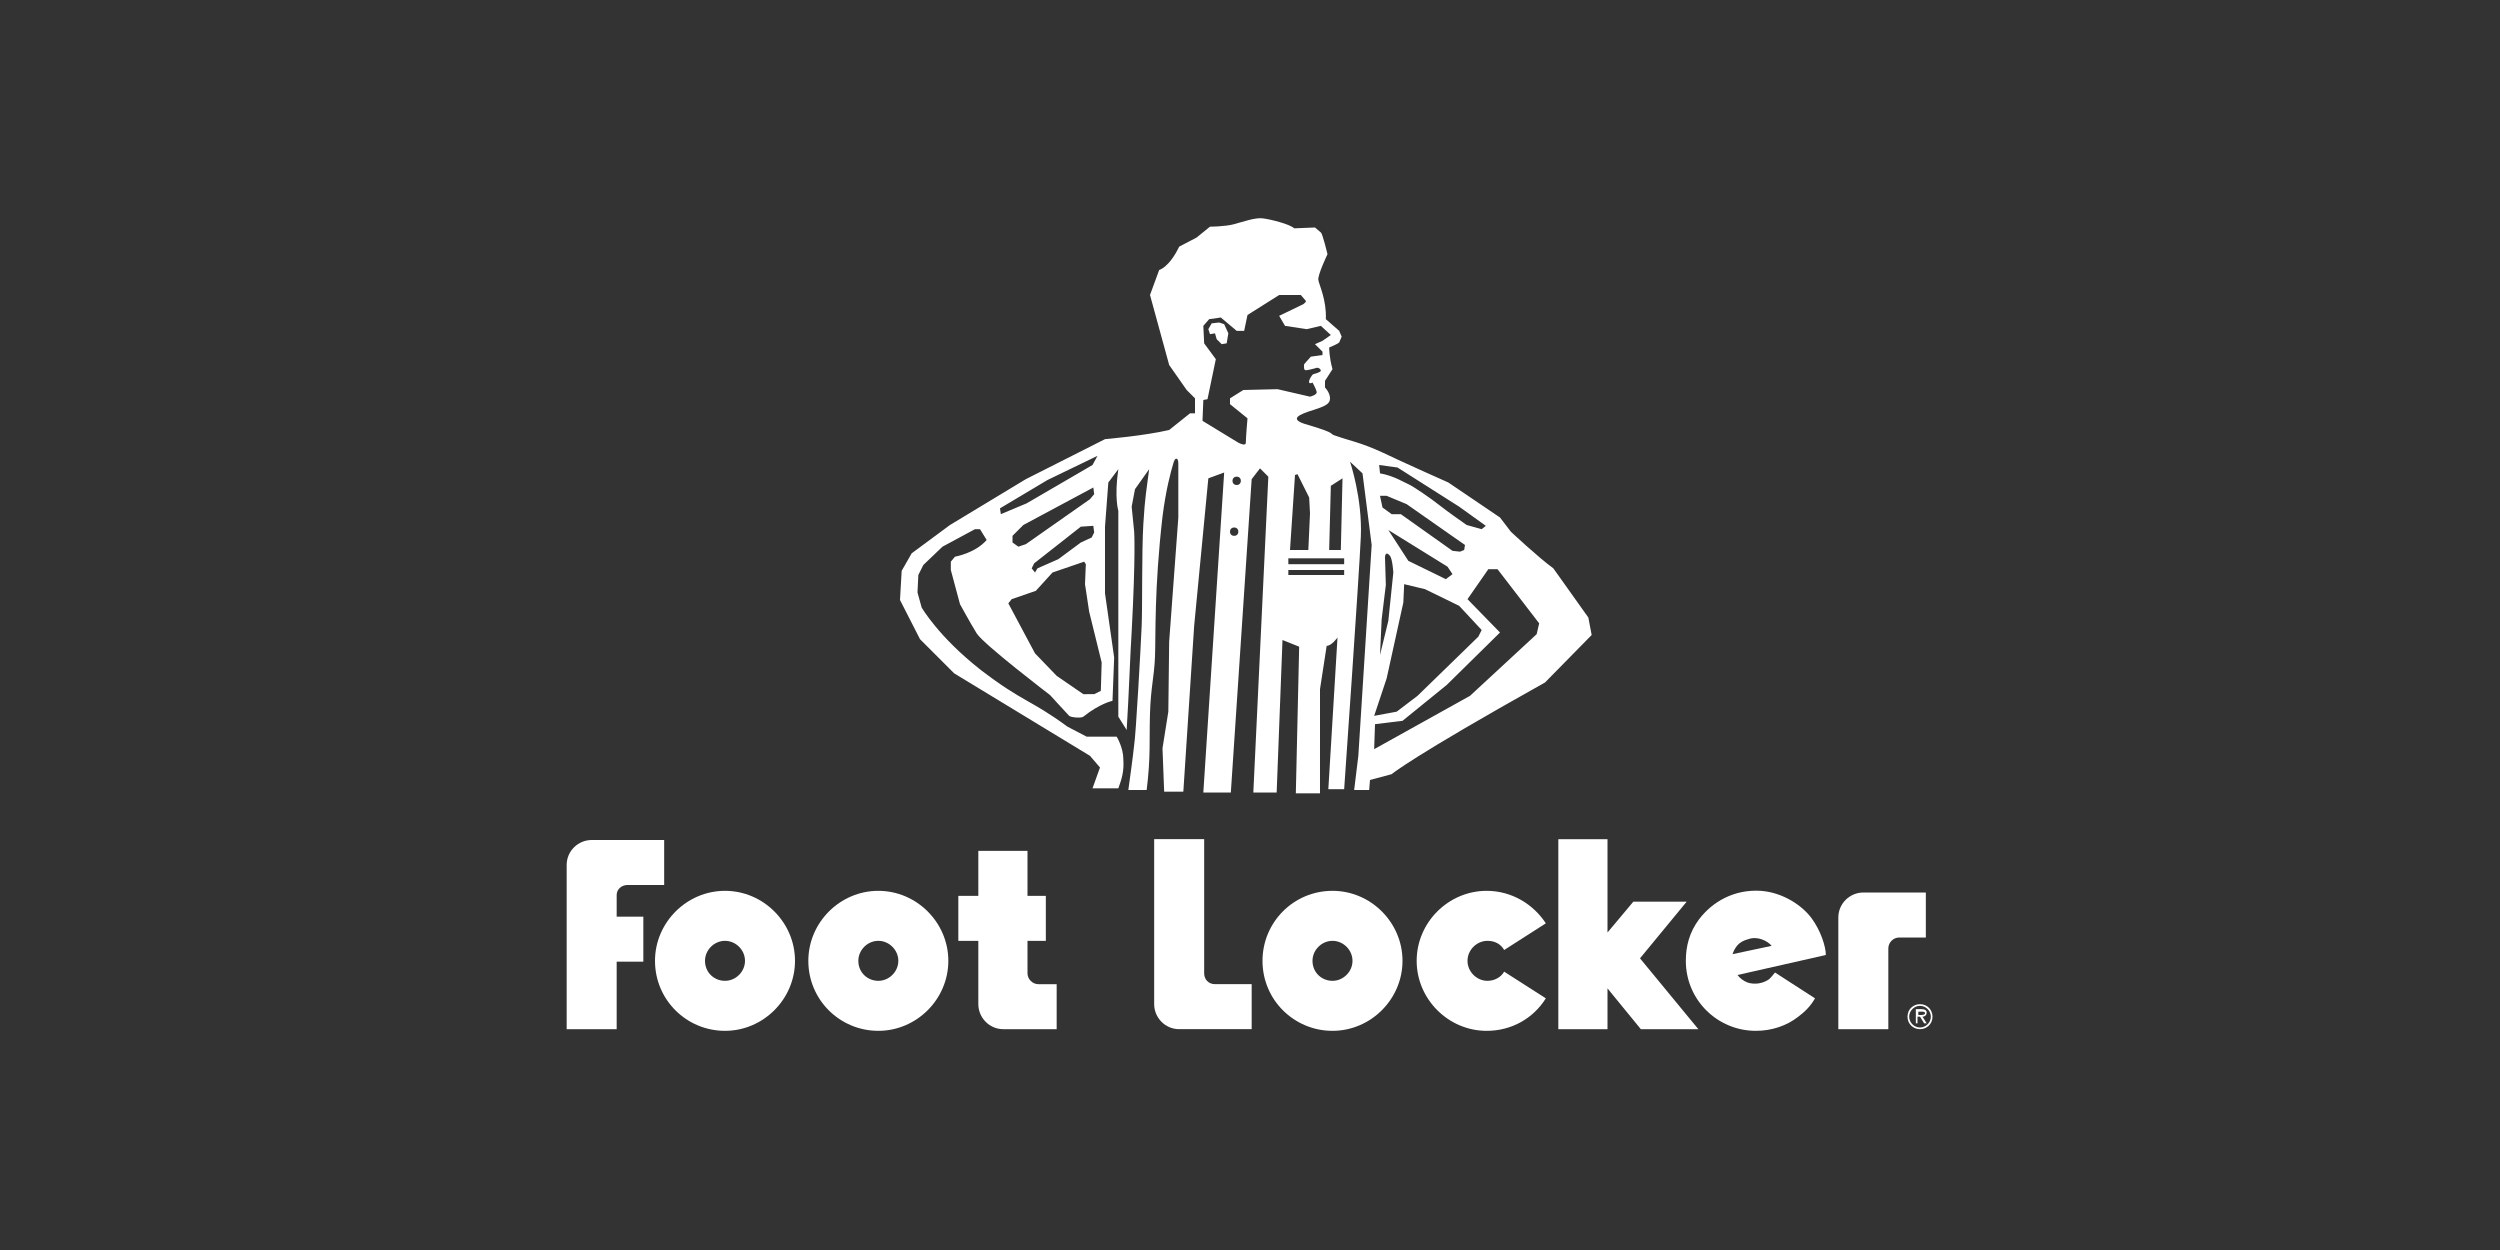
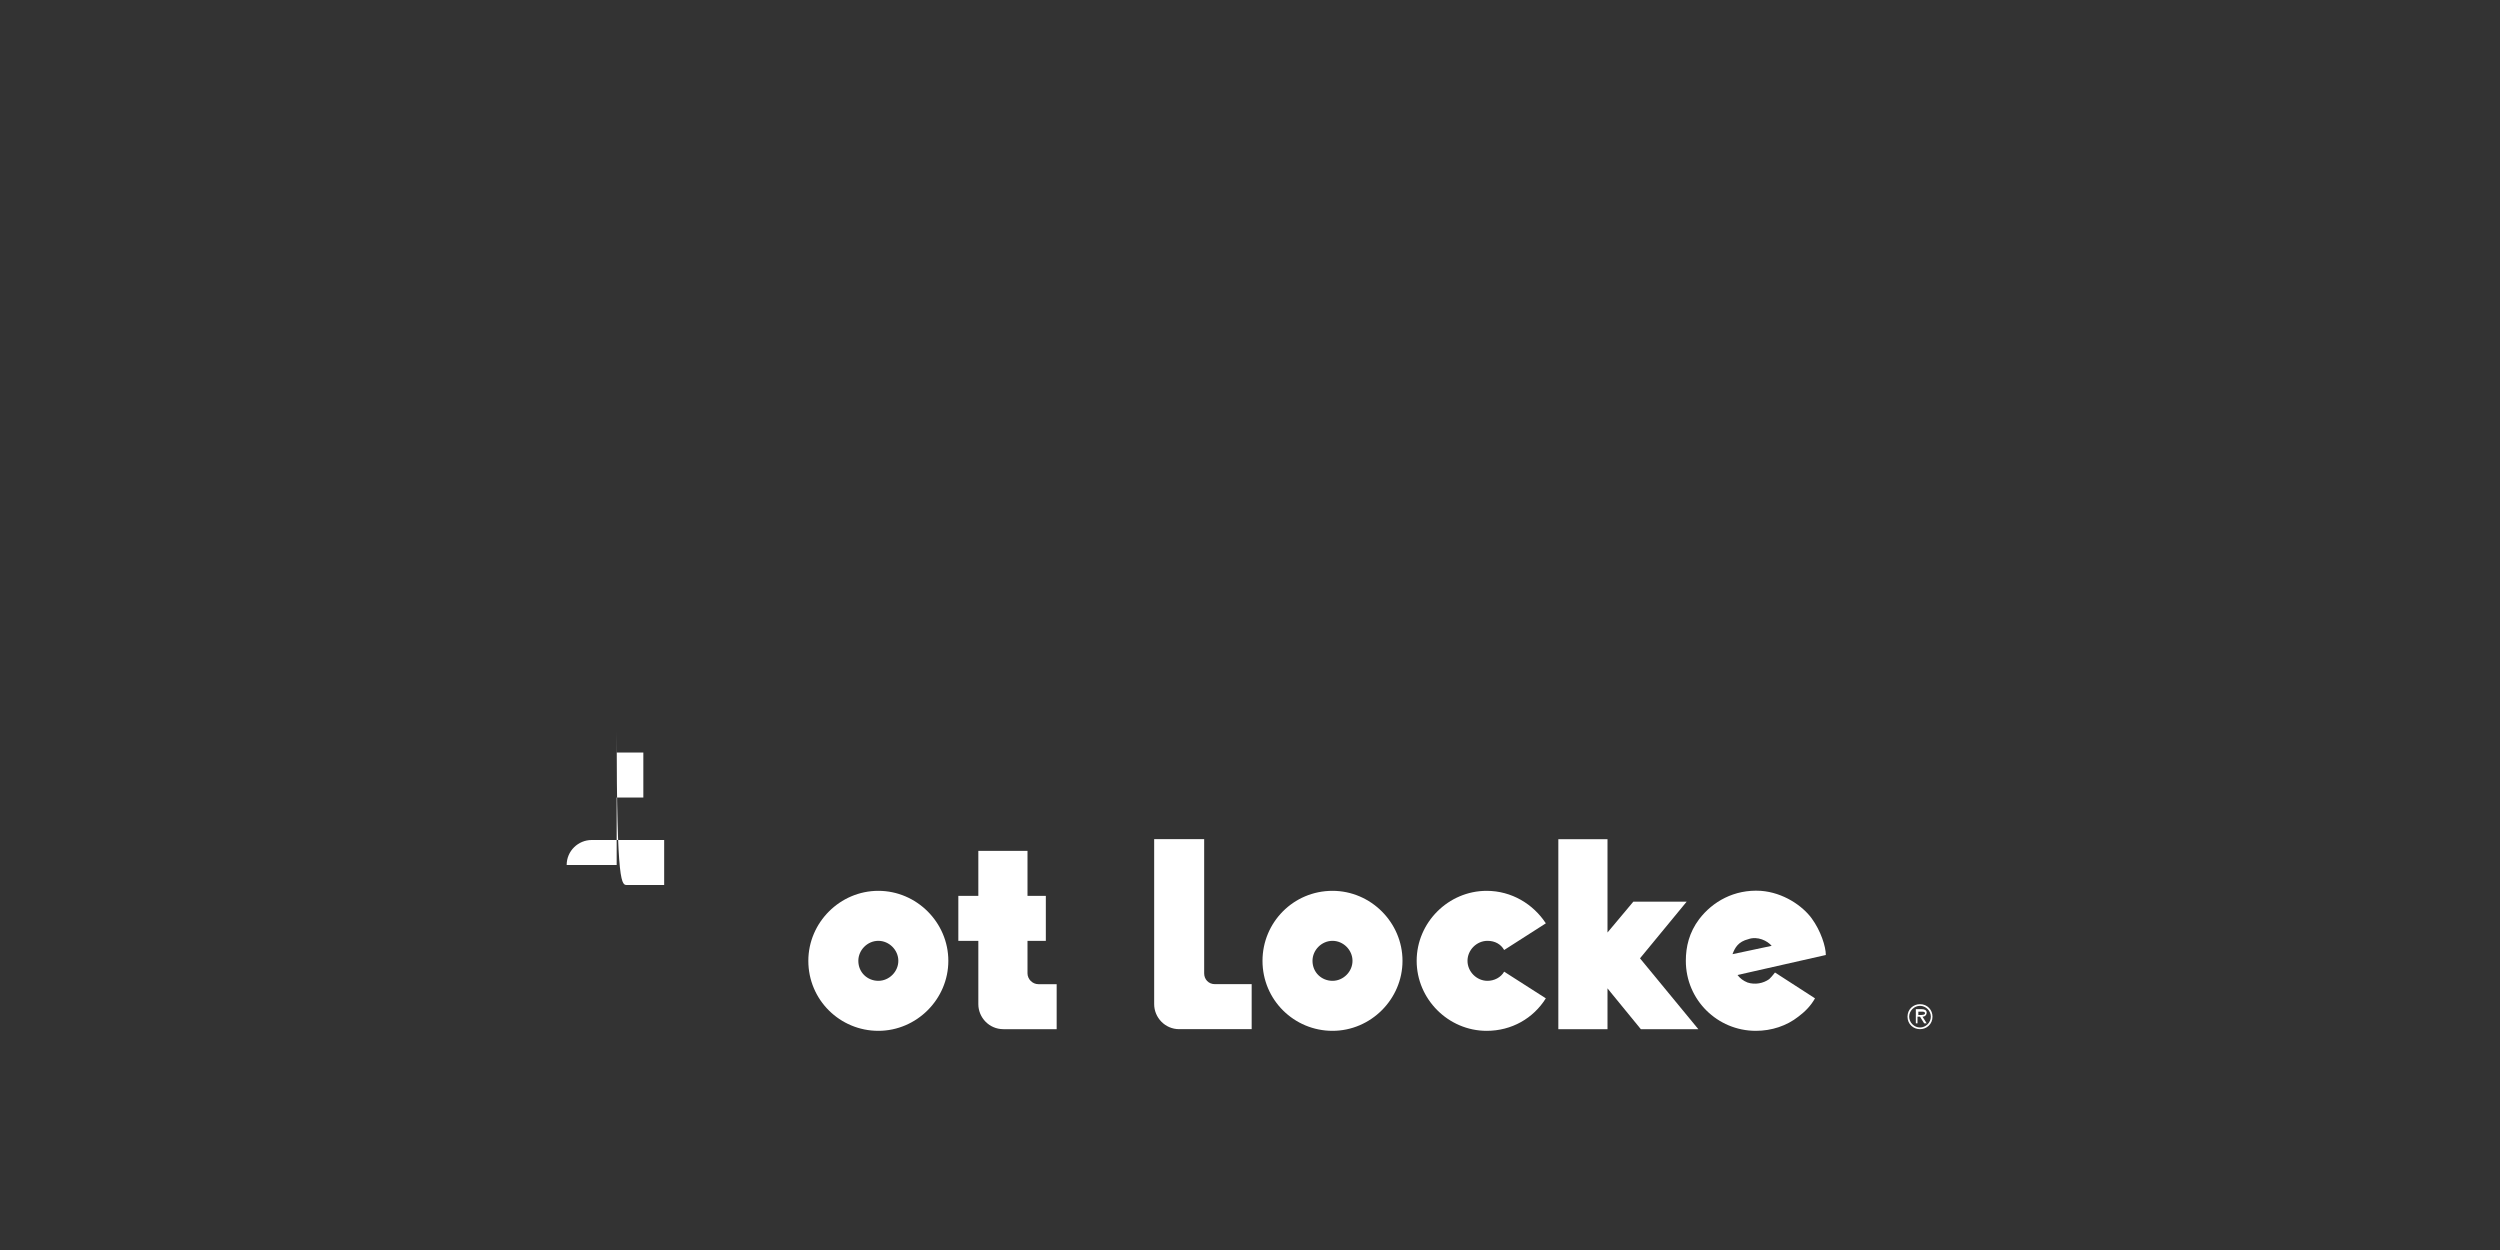
<svg xmlns="http://www.w3.org/2000/svg" version="1.1" id="Layer_1" x="0px" y="0px" viewBox="0 0 300 150" style="enable-background:new 0 0 300 150;" xml:space="preserve">
  <rect x="0" y="0" width="300" height="150" fill="#333333" stroke="none" />
  <style type="text/css">
	.st0{fill:#FFFFFF;}
</style>
  <g>
-     <path class="st0" d="M190.6,74.1l-4.2-5.9c-1.8-1.3-5.1-4.4-5.1-4.4l-1.3-1.7l-6.2-4.2c0,0-5.4-2.4-7.9-3.6c-2.6-1.2-3.9-1.4-5.6-2   c-1-0.3,0.4-0.2-3.3-1.3c-2.6-0.7-1-1.3,0.6-1.8c1.6-0.5,2-0.8,2-1.4c0-0.7-0.6-1.3-0.6-1.3l0-0.8l0.9-1.4   c-0.4-1.4-0.4-2.6-0.4-2.6c1-0.4,1.2-0.6,1.2-0.6l0.3-0.7l-0.3-0.7l-1.6-1.4c0.1-2.3-0.8-4.1-0.9-4.7c-0.1-0.6,1.1-3.1,1.1-3.1   s-0.6-2.5-0.8-2.6l-0.7-0.6l-2.5,0.1c-0.5-0.5-2.9-1.1-3.8-1.2c-0.9-0.1-2.3,0.4-3.4,0.7c-1.1,0.3-2.9,0.3-2.9,0.3l-1.6,1.3   l-2.1,1.1c-1.2,2.5-2.4,2.8-2.4,2.8l-1.1,3l2.3,8.4l2.1,3l1,1v1.8l-0.6,0l-2.5,2c-3,0.7-7.7,1.1-7.7,1.1l-9.5,4.8l-9.1,5.5   l-4.6,3.4l-1.2,2.1L108,72l2.4,4.7l4.1,4.1l16.3,9.9l1.2,1.4l-0.9,2.5h3.1c0.4-1.1,0.7-2,0.6-3.5c0-1.4-0.8-2.7-0.8-2.7h-3.6   l-2.3-1.2c-4.5-3.3-5.3-2.9-10.4-6.8c-5.1-4-7.1-7.5-7.1-7.5l-0.5-1.8l0.1-2.1l0.6-1.2l2.3-2.2l3.9-2.1l0.6,0l0.8,1.3   c-1.4,1.6-3.8,2-3.8,2l-0.5,0.6l0,1l1.1,4.1c0,0,1.2,2.2,2,3.5c0.8,1.3,8.8,7.4,8.8,7.4s2.1,2.3,2.3,2.5s1.5,0.3,1.7,0.1   c2-1.6,3.5-1.9,3.5-1.9l0.2-5.2l-1.1-7.7v-8l0.4-5.3l1.2-1.6c-0.5,3.4,0,5,0,5V86l1,1.6c0.3-4.8,0.4-8.7,0.6-11.8   c0.5-9.4,0.3-12,0.3-12l-0.3-3l0.4-2.1l1.7-2.4c-0.3,2.4-0.5,3.2-0.7,6.6c-0.2,3.4-0.1,9.7-0.2,12.2c-0.1,2.4-0.7,13.2-0.9,14.3   c-0.1,1.1-0.7,5.4-0.7,5.4h2.2c0.5-4,0.3-6,0.4-9.2c0.1-3.2,0.5-4.3,0.6-6.8c0.1-2.5-0.1-8.1,0.9-16.8c0.4-3.2,1-5.4,1.3-6.4   c0.2-0.8,0.6-0.7,0.6,0c0,0.8,0,1.8,0,1.8l0,4.7l-1.1,14.9l-0.1,8.4l-0.7,4.4l0.2,5.2h2.3l1.3-19.9l1.7-17.7l1.9-0.7l-2.5,38.4h3.3   l2.5-37.6l1-1.3l1,1l-1.8,37.9h2.8l0.7-18.3l2,0.8l-0.4,17.6h2.9V82.7l0.8-5.2c0.6,0,1.3-1,1.3-1l-1.1,18.2h1.9   c0,0,1.8-25.7,2-30.3c0.2-4.6-1.3-9-1.3-9l1.5,1.4l1.1,8.6L163,90.7l-0.5,4.1h1.8l0.1-1.2l2.6-0.7c0,0,2.3-2,18.4-11l5.6-5.7   L190.6,74.1z M120,61l5.7-3.4l6-2.9l-0.6,1.1l-7.9,4.6l-3.1,1.3L120,61z M124.1,67.6l5.6-4.4l1.5-0.1l0.1,0.8l-0.3,0.6l-1.3,0.6   l-2.7,2l-2.5,1.1l-0.3,0.5l-0.4-0.5L124.1,67.6z M123.1,65.3l-0.9,0.3l-0.7-0.5l0-0.8l1.3-1.3l8.4-4.5l0.1,0.8l-0.5,0.6L123.1,65.3   z M132.1,82.9l-0.8,0.4H130l-3.2-2.2l-2.6-2.7l-3.2-6l0.4-0.5l2.9-1l2-2.2l3.8-1.3l0.2,0.3l-0.1,2.4l0.5,3.3l1.5,6.1L132.1,82.9z    M159.7,58.3l1.4-0.9l-0.2,8.6h-1.4L159.7,58.3z M155.7,56.9l1.4,2.8l0.1,1.9l-0.2,4.4h-2.2l0.6-9L155.7,56.9z M148.1,64.3   c-0.3,0-0.5-0.2-0.5-0.5c0-0.3,0.2-0.5,0.5-0.5c0.3,0,0.5,0.2,0.5,0.5C148.6,64.1,148.4,64.3,148.1,64.3z M148.4,58.2   c-0.3,0-0.5-0.2-0.5-0.5c0-0.3,0.2-0.5,0.5-0.5c0.3,0,0.5,0.2,0.5,0.5C148.9,58,148.7,58.2,148.4,58.2z M153.3,46.7l-4.1,0.1   l-1.6,1v0.7l2.1,1.7c0,0-0.2,2.3-0.2,2.9c0,0.6-1.1-0.1-1.1-0.1l-4.1-2.5l0.1-2.5l0.5-0.1l1-4.8l-1.4-1.9l-0.1-2.1l0.7-0.8l1.4-0.2   l1.9,1.6h0.9l0.4-1.9l3.8-2.4h2.6c0,0,0.5,0.6,0.6,0.7c0.1,0.1-0.3,0.4-0.3,0.4l-2.9,1.4l0.7,1.2l2.6,0.4l1.7-0.4l1.2,1.1l-1,0.7   l-0.9,0.4l0.9,0.9v0.4l-1.4,0.2l-0.8,0.9c0,0-0.1,0.6,0.1,0.7c0.1,0.1,0.8-0.1,1.2-0.2c0.4-0.2,0.7,0.1,0.7,0.3   c-0.1,0.2-0.6,0.3-0.9,0.4c-0.2,0.1-0.6,0.8-0.5,1c0.1,0.2,0.4,0,0.4,0s0.4,0.7,0.5,1.1c0.1,0.4-0.8,0.6-0.8,0.6L153.3,46.7z    M161.3,69h-6.7v-0.6h6.7V69z M161.3,67.7h-6.7V67h6.7V67.7z M167.7,56.1l7.4,4.7l3.2,2.3l-0.5,0.4L176,63c0,0-2.3-1.6-3.3-2.4   c-1-0.8-3.2-2.3-3.7-2.5c-0.5-0.2-1.7-1-3.4-1.3l-0.1-1L167.7,56.1z M166.2,66.9c0,0,0-0.9,0.6-0.2c0.3,0.4,0.4,2,0.4,2l-0.6,5.8   l-1,4.1l0.2-4.3l0.5-4.1L166.2,66.9z M166.6,63.6l7.1,4.4l0.6,0.9l-0.8,0.6l-4.5-2.2L166.6,63.6z M168.1,61.7l-1.1,0l-1.1-0.8   l-0.3-1.4h0.8l2.4,1l7,4.9l-0.1,0.6l-0.5,0.2l-0.9-0.1L168.1,61.7z M166.4,81.4l2-9.1l0.1-2.2l2.5,0.6l4.1,2l2.7,2.9l-0.4,0.8   l-7.3,7.1l-2.5,1.9l-2.7,0.5L166.4,81.4z M184.4,76.1l-8,7.4l-11.5,6.4l0.1-3l3.3-0.4l5.3-4.3l6.4-6.3l-3.9-4l2.5-3.6l1.1,0l5,6.5   L184.4,76.1z M146.9,38.9l0.5,1.1l-0.2,1.2l-0.6,0.1l-0.6-0.6l-0.2-0.7l-0.6,0.1l-0.2-0.6l0.4-0.7l0.9-0.1L146.9,38.9z" />
    <path class="st0" d="M124.6,118.1c-0.7,0-1.3-0.6-1.3-1.3v-3.9h2.2v-5.4h-2.2l0-5.4h-5.9l0,5.4h-2.4v5.4h2.4v7.6c0,1.6,1.3,3,3,3   h6.4v-5.4H124.6z" />
    <path class="st0" d="M144.5,116.8v-16.1h-6v19.8c0,1.6,1.3,3,3,3h8.7v-5.4h-4.4C145,118.1,144.5,117.5,144.5,116.8z" />
-     <path class="st0" d="M223.6,107.1c-1.6,0-3,1.3-3,3v13.4h6v-9.7c0-0.7,0.6-1.3,1.3-1.3h3.2v-5.4H223.6z" />
-     <path class="st0" d="M75.3,106.2h4.4v-5.4H71c-1.6,0-3,1.3-3,3v19.7h6v-8.1h3.2v-5.4H74v-2.6C74,106.7,74.6,106.2,75.3,106.2z" />
-     <path class="st0" d="M78.6,115.3c0-4.6,3.8-8.4,8.4-8.4c4.6,0,8.4,3.8,8.4,8.4s-3.8,8.4-8.4,8.4C82.4,123.7,78.6,120,78.6,115.3z    M87,117.7c1.3,0,2.4-1.1,2.4-2.4c0-1.3-1.1-2.4-2.4-2.4c-1.3,0-2.4,1.1-2.4,2.4C84.6,116.7,85.7,117.7,87,117.7z" />
+     <path class="st0" d="M75.3,106.2h4.4v-5.4H71c-1.6,0-3,1.3-3,3h6v-8.1h3.2v-5.4H74v-2.6C74,106.7,74.6,106.2,75.3,106.2z" />
    <path class="st0" d="M97,115.3c0-4.6,3.8-8.4,8.4-8.4c4.6,0,8.4,3.8,8.4,8.4s-3.8,8.4-8.4,8.4C100.8,123.7,97,120,97,115.3z    M105.4,117.7c1.3,0,2.4-1.1,2.4-2.4c0-1.3-1.1-2.4-2.4-2.4c-1.3,0-2.4,1.1-2.4,2.4C103,116.7,104.1,117.7,105.4,117.7z" />
    <path class="st0" d="M151.5,115.3c0-4.6,3.7-8.4,8.4-8.4c4.6,0,8.4,3.8,8.4,8.4s-3.8,8.4-8.4,8.4   C155.3,123.7,151.5,120,151.5,115.3z M159.9,117.7c1.3,0,2.4-1.1,2.4-2.4c0-1.3-1.1-2.4-2.4-2.4c-1.3,0-2.4,1.1-2.4,2.4   C157.5,116.7,158.6,117.7,159.9,117.7z" />
    <path class="st0" d="M180.5,116.6c-0.4,0.7-1.2,1.1-2,1.1c-1.3,0-2.4-1.1-2.4-2.4c0-1.3,1.1-2.4,2.4-2.4c0.9,0,1.6,0.4,2,1.1l5-3.2   c-1.5-2.3-4.1-3.9-7.1-3.9c-4.6,0-8.4,3.8-8.4,8.4s3.8,8.4,8.4,8.4c3,0,5.6-1.5,7.1-3.9L180.5,116.6z" />
    <polygon class="st0" points="203.8,123.5 196.8,115 202.4,108.2 196,108.2 192.9,111.9 192.9,100.7 187,100.7 187,123.5    192.9,123.5 192.9,118.6 193.3,119.1 196.9,123.5  " />
    <path class="st0" d="M212.3,117.5L212.3,117.5c-0.7,0.5-1.7,0.7-2.6,0.4c-0.5-0.2-0.9-0.5-1.2-0.9l10.6-2.4c0-1-0.6-2.9-1.7-4.4   c-1.1-1.5-3.4-3.1-6.1-3.3c-3.2-0.2-5.8,1.3-7.4,3.4c-1.2,1.6-1.6,3.3-1.6,5c0,4.7,3.8,8.4,8.4,8.4c1.9,0,3.7-0.6,5.1-1.7   c0,0,0,0,0,0v0c0.8-0.6,1.5-1.3,2-2.2l-4.8-3.1C212.7,117.1,212.5,117.3,212.3,117.5z M207.9,114.5c0.3-0.8,0.7-1.5,1.9-1.8   c1.1-0.4,2.3,0.2,2.8,0.8L207.9,114.5z" />
    <path class="st0" d="M228.9,122c0-0.9,0.7-1.5,1.5-1.5c0.9,0,1.5,0.7,1.5,1.5c0,0.9-0.7,1.5-1.5,1.5   C229.6,123.5,228.9,122.9,228.9,122z M231.7,122c0-0.7-0.6-1.3-1.3-1.3c-0.7,0-1.3,0.6-1.3,1.3c0,0.7,0.6,1.3,1.3,1.3   C231.1,123.3,231.7,122.7,231.7,122z M231.2,122.8h-0.3l-0.5-0.8h-0.3v0.8h-0.2v-1.7h0.7c0.3,0,0.6,0.1,0.6,0.4   c0,0.3-0.2,0.5-0.5,0.5L231.2,122.8z M230.4,121.8c0.2,0,0.6,0,0.6-0.2c0-0.2-0.2-0.2-0.4-0.2h-0.4v0.4H230.4z" />
  </g>
</svg>